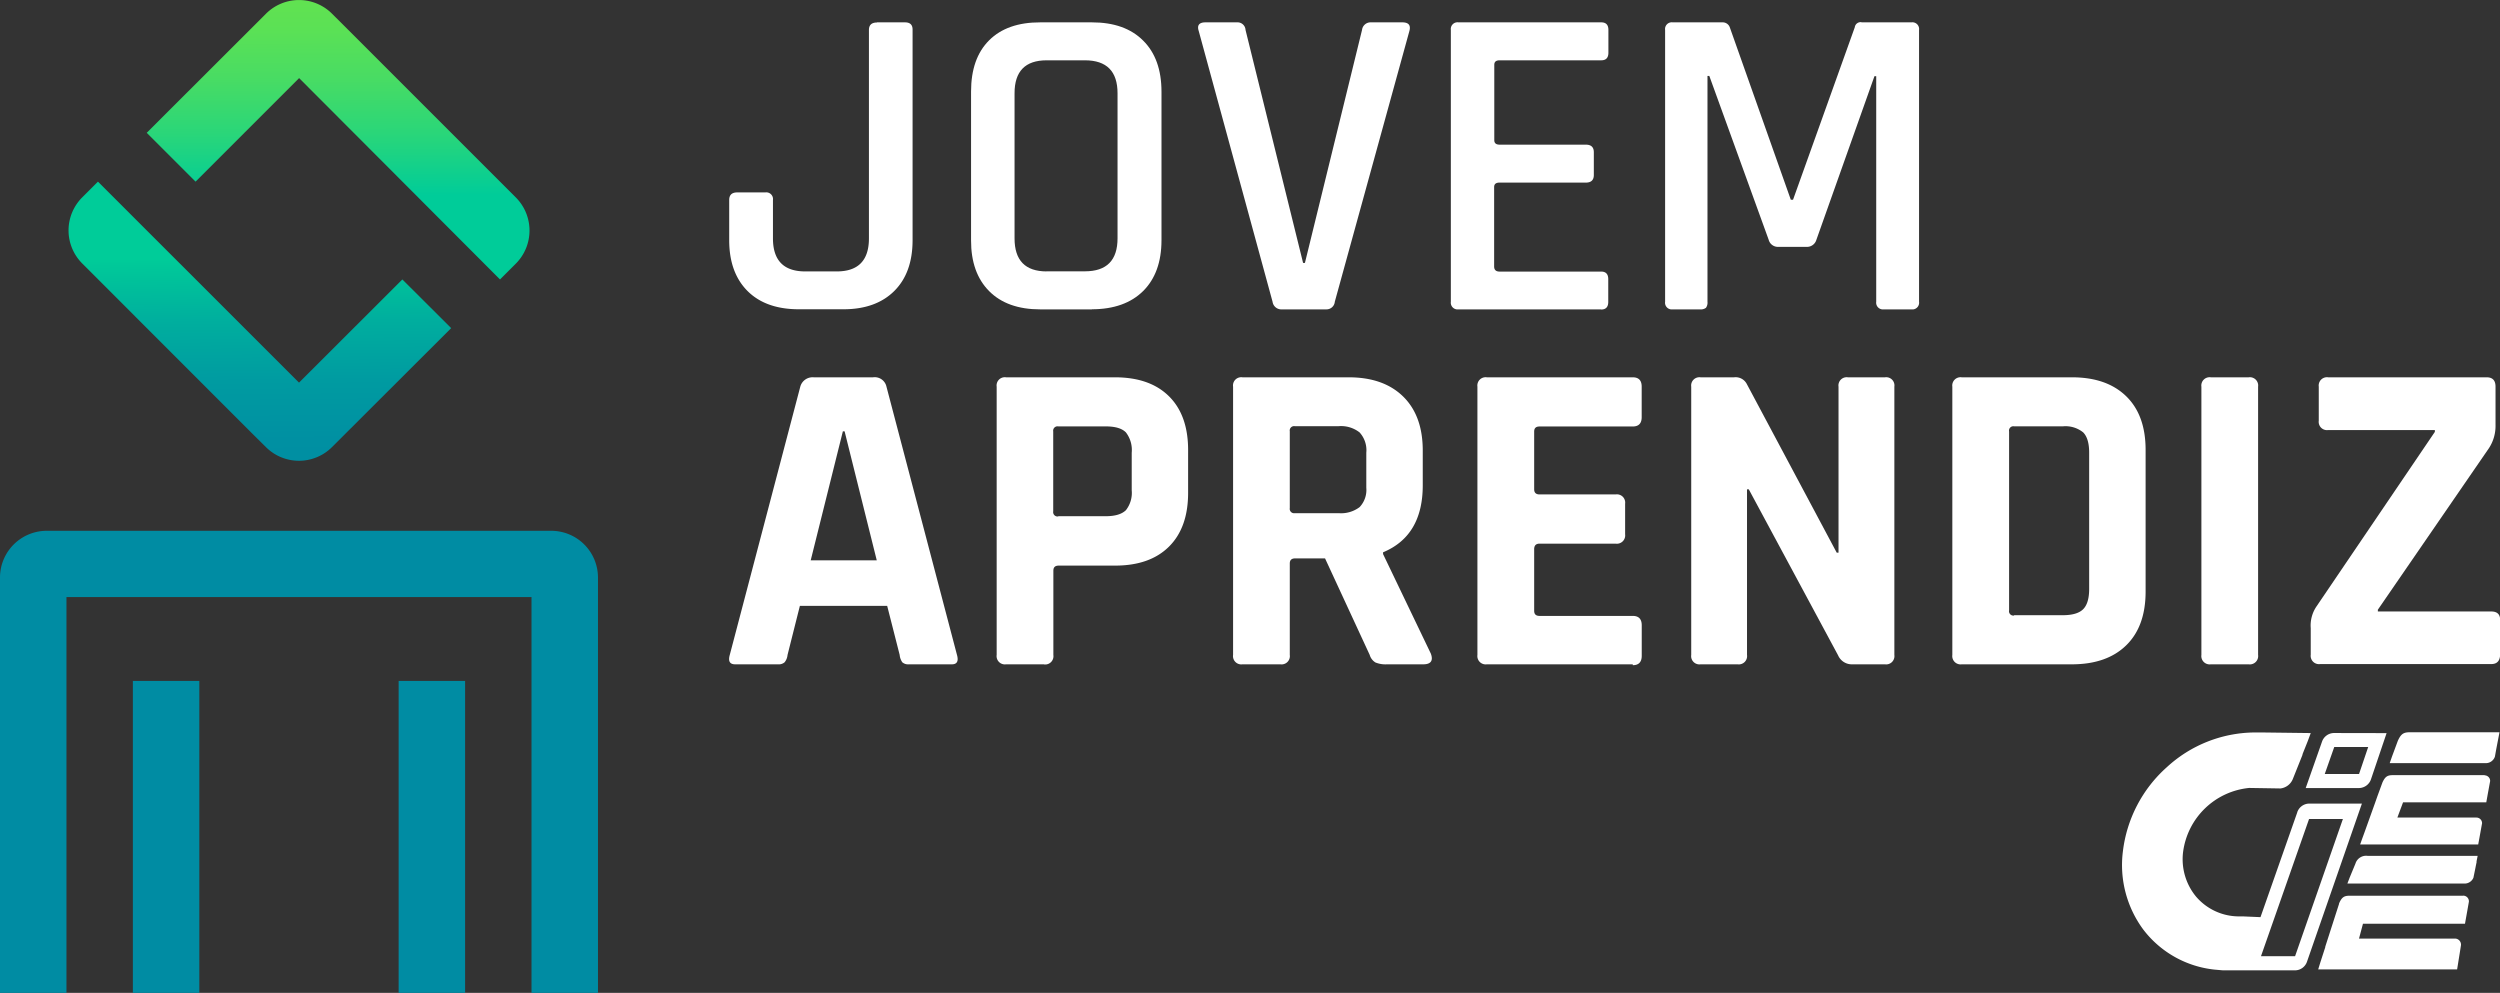
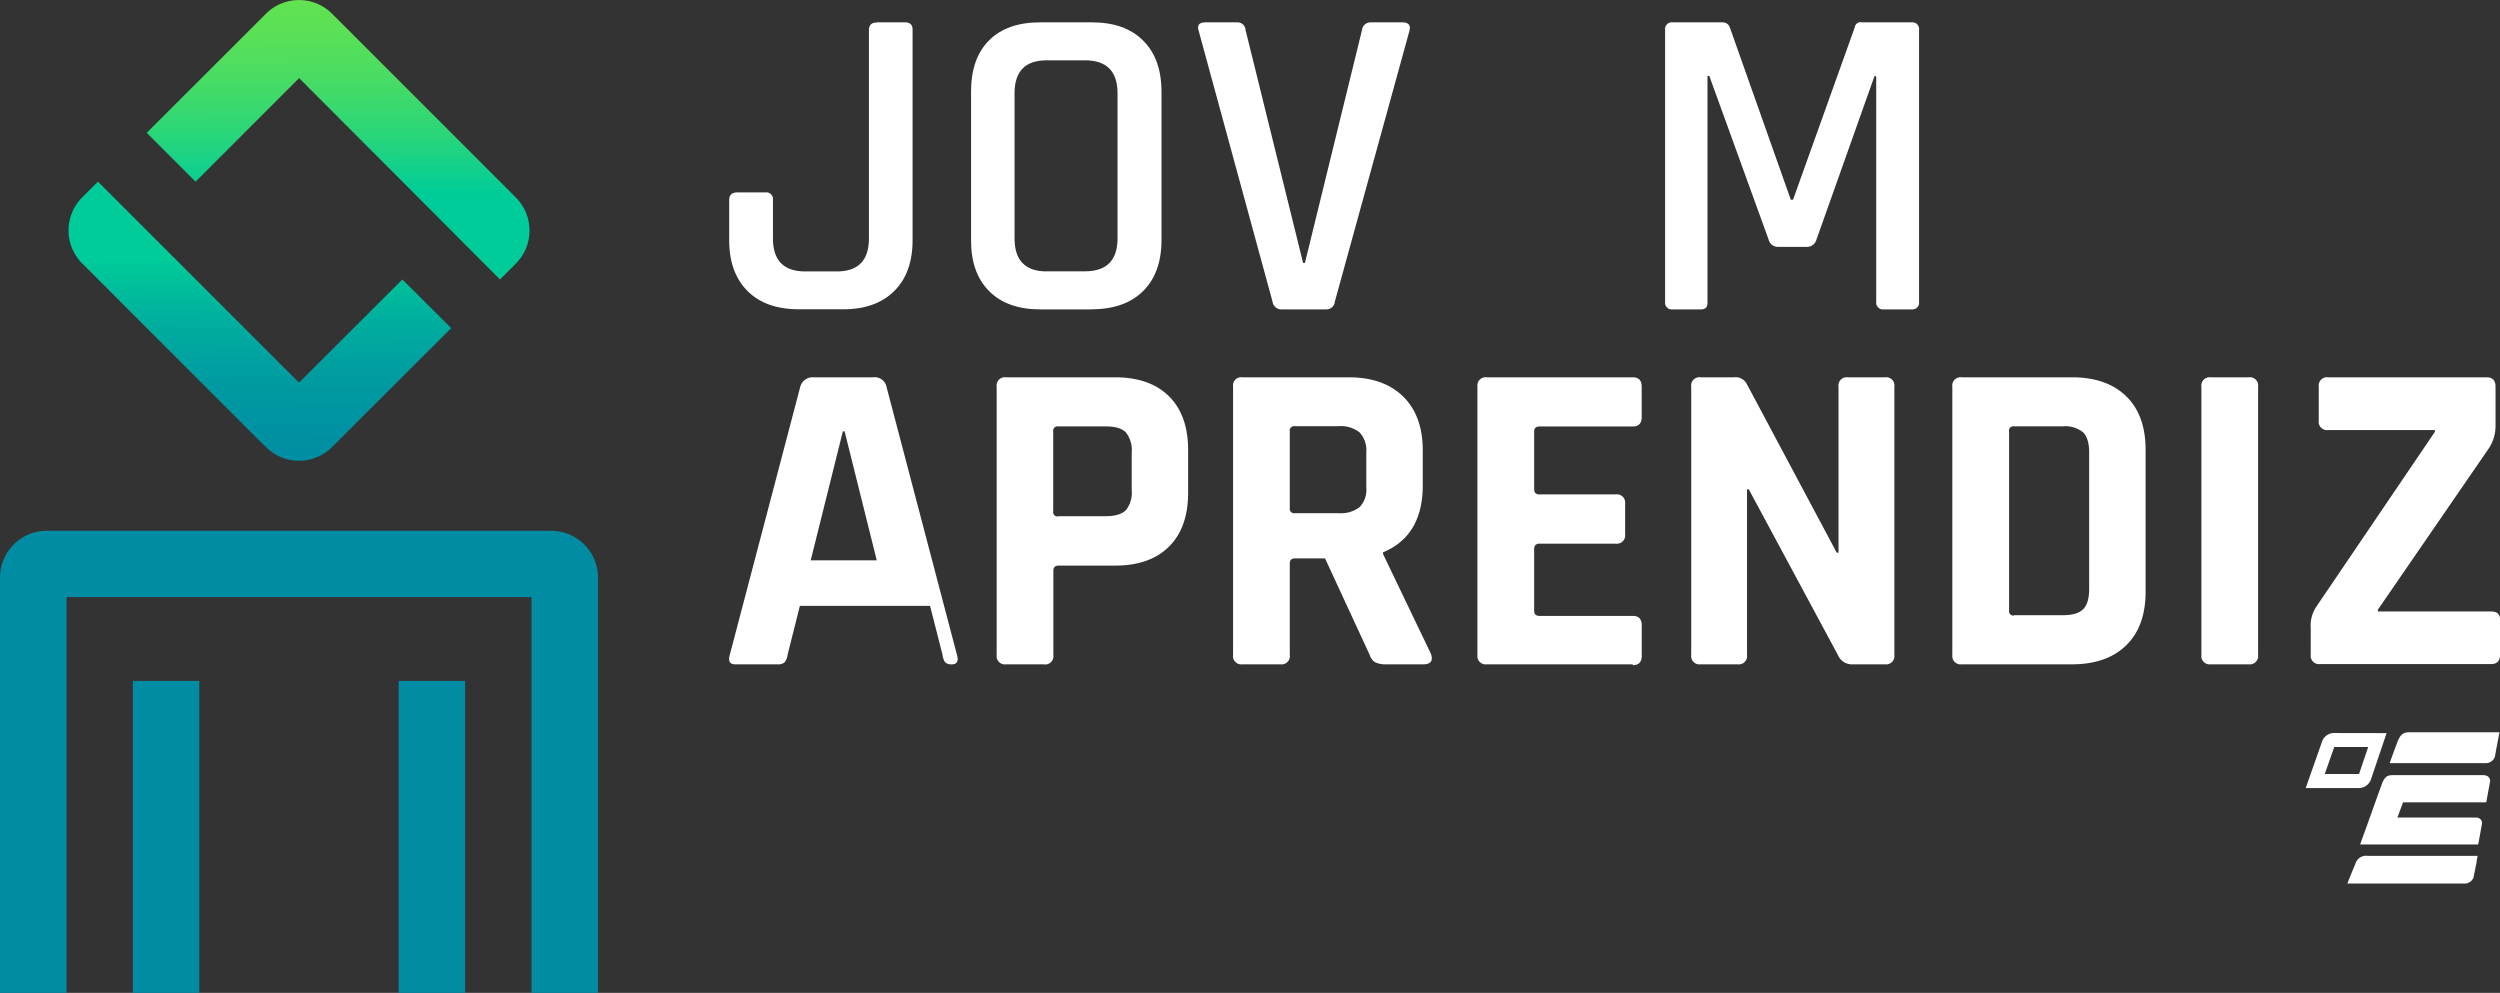
<svg xmlns="http://www.w3.org/2000/svg" id="Camada_1" data-name="Camada 1" viewBox="0 0 492.04 195.41">
  <rect x="0" y="0" width="492.04" height="195.41" fill="#333333" stroke="none" />
  <defs>
    <style>.cls-1{fill:#008ca3;}.cls-2{fill:url(#Gradiente_sem_nome_2);}.cls-3{fill:url(#Gradiente_sem_nome_12);}.cls-4{fill:#fff;}</style>
    <linearGradient id="Gradiente_sem_nome_2" x1="51.6" y1="99.13" x2="51.1" y2="50.73" gradientUnits="userSpaceOnUse">
      <stop offset="0" stop-color="#008ca3" />
      <stop offset="0.26" stop-color="#0090a2" />
      <stop offset="0.5" stop-color="#009ba1" />
      <stop offset="0.74" stop-color="#00ae9e" />
      <stop offset="0.98" stop-color="#00c999" />
      <stop offset="1" stop-color="#0c9" />
    </linearGradient>
    <linearGradient id="Gradiente_sem_nome_12" x1="66.55" y1="38.47" x2="66.47" y2="-1.01" gradientUnits="userSpaceOnUse">
      <stop offset="0" stop-color="#0c9" />
      <stop offset="0" stop-color="#0c9" />
      <stop offset="0.31" stop-color="#2ad679" />
      <stop offset="0.59" stop-color="#49dc63" />
      <stop offset="0.83" stop-color="#5be155" />
      <stop offset="1" stop-color="#62e250" />
    </linearGradient>
  </defs>
  <rect class="cls-1" x="26.15" y="134.02" width="13.08" height="61.39" />
  <rect class="cls-1" x="78.46" y="134.02" width="13.08" height="61.39" />
  <path class="cls-1" d="M9.2,104.47a9.2,9.2,0,0,0-9.2,9.2v81.74H13.08v-77.9h91.53v77.9h13.08V113.67a9.2,9.2,0,0,0-9.21-9.2Z" />
  <path class="cls-2" d="M79.19,55,58.85,75.31h0L19.28,35.75l-3.1,3.1a9.2,9.2,0,0,0,0,13L49.49,85.18h0L52.34,88a9.2,9.2,0,0,0,13,0L88.8,64.58Z" />
  <path class="cls-3" d="M101.51,38.85,68.45,5.79h0L65.35,2.7a9.19,9.19,0,0,0-13,0L28.88,26.14l9.61,9.61L58.87,15.37l0,0L98.41,55l3.1-3.1A9.22,9.22,0,0,0,101.51,38.85Z" />
  <path class="cls-4" d="M172.58,4.4h5.53q1.5,0,1.5,1.41V47.27c0,4.28-1.2,7.61-3.6,10s-5.74,3.6-10,3.6h-8.78q-6.51,0-10.11-3.6c-2.4-2.41-3.6-5.74-3.6-10V39.36c0-1,.53-1.49,1.58-1.49h5.54a1.32,1.32,0,0,1,1.49,1.49v7.56q0,6.49,6.33,6.5h6.23q6.33,0,6.33-6.5v-41c0-1,.53-1.49,1.58-1.49" />
  <path class="cls-4" d="M214.92,60.89H204.73q-6.49,0-10.06-3.6t-3.55-10V18q0-6.51,3.55-10.06T204.73,4.4h10.19Q221.42,4.4,225,8c2.39,2.37,3.6,5.72,3.6,10.06V47.27c0,4.28-1.21,7.62-3.6,10s-5.78,3.6-10.11,3.6m-9-7.47h7.64q6.42,0,6.42-6.5V18.37q0-6.5-6.42-6.5H206q-6.33,0-6.32,6.5V46.92q0,6.49,6.32,6.5" />
  <path class="cls-4" d="M261,60.89h-8.69a1.74,1.74,0,0,1-1.85-1.5L235.92,6.07C235.57,5,236,4.4,237.24,4.4h6.23a1.57,1.57,0,0,1,1.67,1.49l11.33,45.86h.36L268.07,5.89a1.69,1.69,0,0,1,1.76-1.49H276c1.23,0,1.69.56,1.4,1.67L262.71,59.39a1.64,1.64,0,0,1-1.67,1.5" />
-   <path class="cls-4" d="M315.16,60.89H287.05a1.33,1.33,0,0,1-1.5-1.5V5.89a1.32,1.32,0,0,1,1.5-1.49h28.11c.93,0,1.4.5,1.4,1.49v4.48c0,1-.47,1.5-1.4,1.5h-20c-.71,0-1.06.29-1.06.88V27.59c0,.59.35.88,1.06.88h16.95c1.06,0,1.58.5,1.58,1.49v4.48c0,1-.52,1.5-1.58,1.5H295.13c-.71,0-1.06.29-1.06.88V52.45c0,.65.35,1,1.06,1h20c.93,0,1.4.5,1.4,1.49v4.48c0,1-.47,1.5-1.4,1.5" />
  <path class="cls-4" d="M366.37,4.4h9.84a1.32,1.32,0,0,1,1.49,1.49v53.5a1.32,1.32,0,0,1-1.49,1.5h-5.44a1.33,1.33,0,0,1-1.5-1.5V15h-.35L357.5,47.18a1.93,1.93,0,0,1-1.93,1.41h-5.63a1.88,1.88,0,0,1-1.84-1.41L336.42,14.94h-.36V59.39a1.74,1.74,0,0,1-.3,1.19,1.68,1.68,0,0,1-1.19.31h-5.36a1.32,1.32,0,0,1-1.49-1.5V5.89a1.32,1.32,0,0,1,1.49-1.49h9.84a1.48,1.48,0,0,1,1.41,1l12,33.91h.44L365.05,5.37a1.16,1.16,0,0,1,1.32-1" />
-   <path class="cls-4" d="M153.12,130.75h-8.43c-1.06,0-1.41-.62-1.06-1.85l13.88-52.8a2.52,2.52,0,0,1,2.64-1.84h11.68a2.37,2.37,0,0,1,2.64,1.84l13.88,52.8c.35,1.23,0,1.85-1,1.85h-8.44a1.76,1.76,0,0,1-1.32-.4,3,3,0,0,1-.52-1.45l-2.46-9.66H157.43L155,128.9a2.67,2.67,0,0,1-.58,1.45,1.74,1.74,0,0,1-1.27.4m12.74-45.86-6.33,25.39h13l-6.33-25.39Z" />
+   <path class="cls-4" d="M153.12,130.75h-8.43c-1.06,0-1.41-.62-1.06-1.85l13.88-52.8a2.52,2.52,0,0,1,2.64-1.84h11.68a2.37,2.37,0,0,1,2.64,1.84l13.88,52.8c.35,1.23,0,1.85-1,1.85a1.76,1.76,0,0,1-1.32-.4,3,3,0,0,1-.52-1.45l-2.46-9.66H157.43L155,128.9a2.67,2.67,0,0,1-.58,1.45,1.74,1.74,0,0,1-1.27.4m12.74-45.86-6.33,25.39h13l-6.33-25.39Z" />
  <path class="cls-4" d="M205.48,130.75H198a1.63,1.63,0,0,1-1.84-1.85V76.1A1.62,1.62,0,0,1,198,74.26h21.44q6.86,0,10.63,3.73t3.77,10.59V97q0,6.85-3.77,10.59t-10.63,3.73H208.38c-.71,0-1.06.32-1.06,1v16.6a1.63,1.63,0,0,1-1.84,1.85m2.81-29.17h9.31c1.88,0,3.19-.4,4-1.19a5.52,5.52,0,0,0,1.14-3.91V89.11a5.67,5.67,0,0,0-1.14-4c-.77-.79-2.08-1.19-4-1.19h-9.31a.86.86,0,0,0-1,1v15.72a.86.86,0,0,0,1,1" />
  <path class="cls-4" d="M252,130.75h-7.47a1.63,1.63,0,0,1-1.84-1.85V76.1a1.62,1.62,0,0,1,1.84-1.84h20.91q6.86,0,10.72,3.78t3.86,10.63v6.85q0,9.93-7.81,13.18v.35l9.4,19.59c.52,1.4,0,2.11-1.5,2.11H273a5.32,5.32,0,0,1-2.28-.36,2.57,2.57,0,0,1-1.14-1.49l-8.79-19h-5.88c-.7,0-1.06.32-1.06,1v18a1.63,1.63,0,0,1-1.84,1.85M254.85,101h8.61a6.06,6.06,0,0,0,4.13-1.19A4.91,4.91,0,0,0,268.91,96V89.11a5.19,5.19,0,0,0-1.32-4,5.91,5.91,0,0,0-4.13-1.23h-8.61a.86.86,0,0,0-1,1V100a.86.86,0,0,0,1,1" />
  <path class="cls-4" d="M321.35,130.75H292.63a1.64,1.64,0,0,1-1.85-1.85V76.1a1.63,1.63,0,0,1,1.85-1.84h28.72c1.17,0,1.76.61,1.76,1.84v6c0,1.23-.59,1.84-1.76,1.84H303c-.7,0-1.05.32-1.05,1V96.31c0,.65.35,1,1.05,1h15a1.63,1.63,0,0,1,1.85,1.84v6a1.64,1.64,0,0,1-1.85,1.85H303q-1,0-1.05,1v12.22q0,1,1.05,1h18.36c1.17,0,1.76.62,1.76,1.85v6c0,1.23-.59,1.85-1.76,1.85" />
  <path class="cls-4" d="M342,130.75h-7.3a1.63,1.63,0,0,1-1.84-1.85V76.1a1.63,1.63,0,0,1,1.84-1.84h6.59a2.48,2.48,0,0,1,2.46,1.23l17.75,33.29h.35V76.1a1.62,1.62,0,0,1,1.84-1.84H371a1.62,1.62,0,0,1,1.84,1.84v52.8a1.63,1.63,0,0,1-1.84,1.85h-6.42a2.94,2.94,0,0,1-2.81-1.76L344.19,96.31h-.35V128.9a1.63,1.63,0,0,1-1.84,1.85" />
  <path class="cls-4" d="M384.25,128.9V76.1a1.63,1.63,0,0,1,1.85-1.84h21.7q6.84,0,10.67,3.73t3.82,10.59v27.85q0,6.85-3.82,10.58t-10.67,3.74H386.1a1.64,1.64,0,0,1-1.85-1.85m12.12-7.82H406c1.87,0,3.21-.39,4-1.18s1.18-2.12,1.18-4V89.1c0-1.87-.39-3.2-1.18-4a5.54,5.54,0,0,0-4-1.19h-9.58a.85.85,0,0,0-1,1v35.23a.85.85,0,0,0,1,1" />
  <path class="cls-4" d="M444.43,76.1v52.8a1.64,1.64,0,0,1-1.85,1.85h-7.46a1.64,1.64,0,0,1-1.85-1.85V76.1a1.63,1.63,0,0,1,1.85-1.84h7.46a1.63,1.63,0,0,1,1.85,1.84" />
  <path class="cls-4" d="M454.79,128.9v-5.27a6.67,6.67,0,0,1,1.15-4.3L479.22,85v-.36h-21a1.63,1.63,0,0,1-1.85-1.84V76.1a1.63,1.63,0,0,1,1.85-1.84h31.19c1.17,0,1.75.61,1.75,1.84v7.56a8,8,0,0,1-1.31,4.57L468,120v.35h22.32c1.17,0,1.75.56,1.75,1.67v6.68c0,1.34-.58,2-1.75,2H456.64a1.64,1.64,0,0,1-1.85-1.85" />
  <path class="cls-4" d="M487.41,169.6l.23-1.15H466a2.19,2.19,0,0,0-2.41,1.52l-1.15,2.78L462,173.9h23.1a1.88,1.88,0,0,0,1.71-1.15l.39-1.91h0l.08-.42.17-.82h0" />
-   <path class="cls-4" d="M484.75,176.29H462.48c-1.11,0-1.57.27-2.12,1.53l0,.08h0l-2.71,8.42a1,1,0,0,0,0,.1l-1,3.09-.39,1.28h0v0h6.4v0h20.94l.5-3.11.26-1.66a1.2,1.2,0,0,0-1.07-1.29h-19l.78-2.93h20.08l.55-3.09.22-1.26a1.12,1.12,0,0,0-1.08-1.17" />
  <path class="cls-4" d="M491.29,147.51h0l-.25,1.4a1.89,1.89,0,0,1-1.71,1.29h-19l.45-1.29,1.15-3.1c.63-1.4,1.15-1.69,2.4-1.69h17.61ZM489,152.56H471c-1.09,0-1.55.25-2.1,1.45h0v0l-1,2.73-.4,1.14h0l-2.15,6-.44,1.2-.4,1.13h23.24l.2-1.08s0,0,0,0l.56-3.09a1.11,1.11,0,0,0-1.08-1.13H471.84l1.12-3h16.38l.36-2,.4-2.18a1.1,1.1,0,0,0-1.08-1.13" />
-   <path class="cls-4" d="M452.13,159.91l-7.23,20.6-3.45-.15-.57,0a11.12,11.12,0,0,1-8.65-3.88,11.55,11.55,0,0,1-2.56-8.82,14.55,14.55,0,0,1,13-12.58h0l6.16.1a3,3,0,0,0,2.42-1.82l1.92-4.8h0l0-.11,1.05-2.63.57-1.54-9.5-.12c-.29,0-.61,0-.93,0l-.7,0A25.8,25.8,0,0,0,426.46,151a26.37,26.37,0,0,0-8.64,16.56A21.33,21.33,0,0,0,421.87,183a20.29,20.29,0,0,0,14.05,7.84l1.59.14,3.71,0h10.5a2.51,2.51,0,0,0,2.34-1.72l10.8-31.1H454.47a2.51,2.51,0,0,0-2.34,1.72m-.42,28.31H445l9.46-27h6.66Z" />
  <path class="cls-4" d="M459.38,144.27A2.52,2.52,0,0,0,457,146l-3.2,9.1h10.5a2.53,2.53,0,0,0,2.35-1.73l3.07-9.08Zm4.92,8.06h-6.75l1.87-5.31h6.68Z" />
</svg>